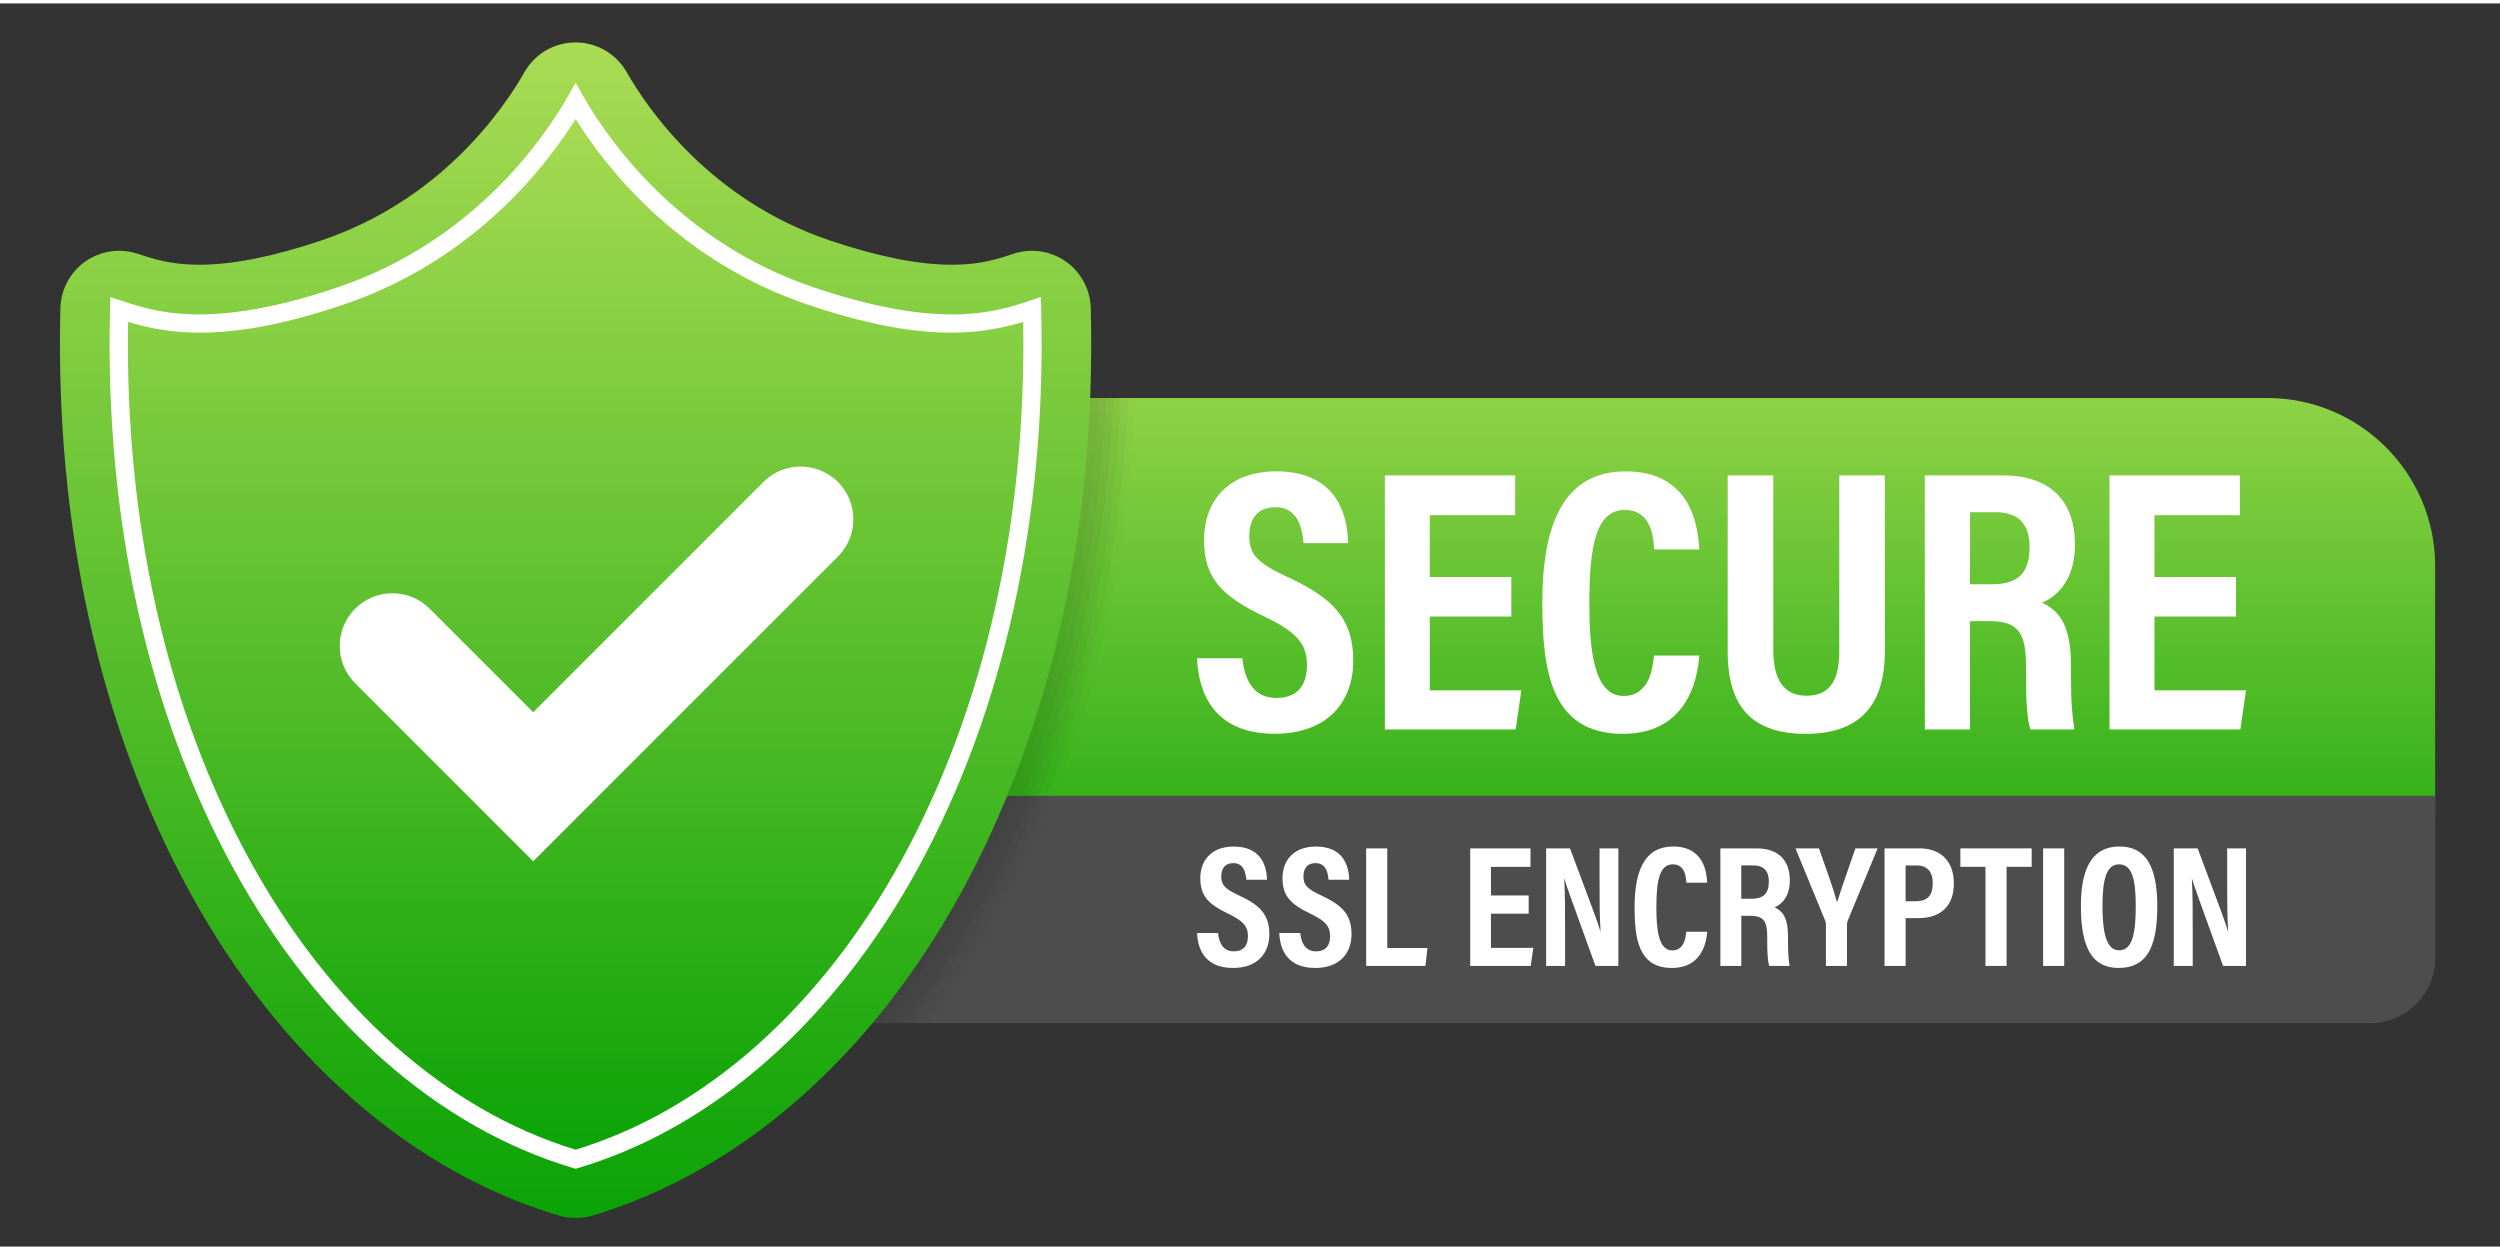
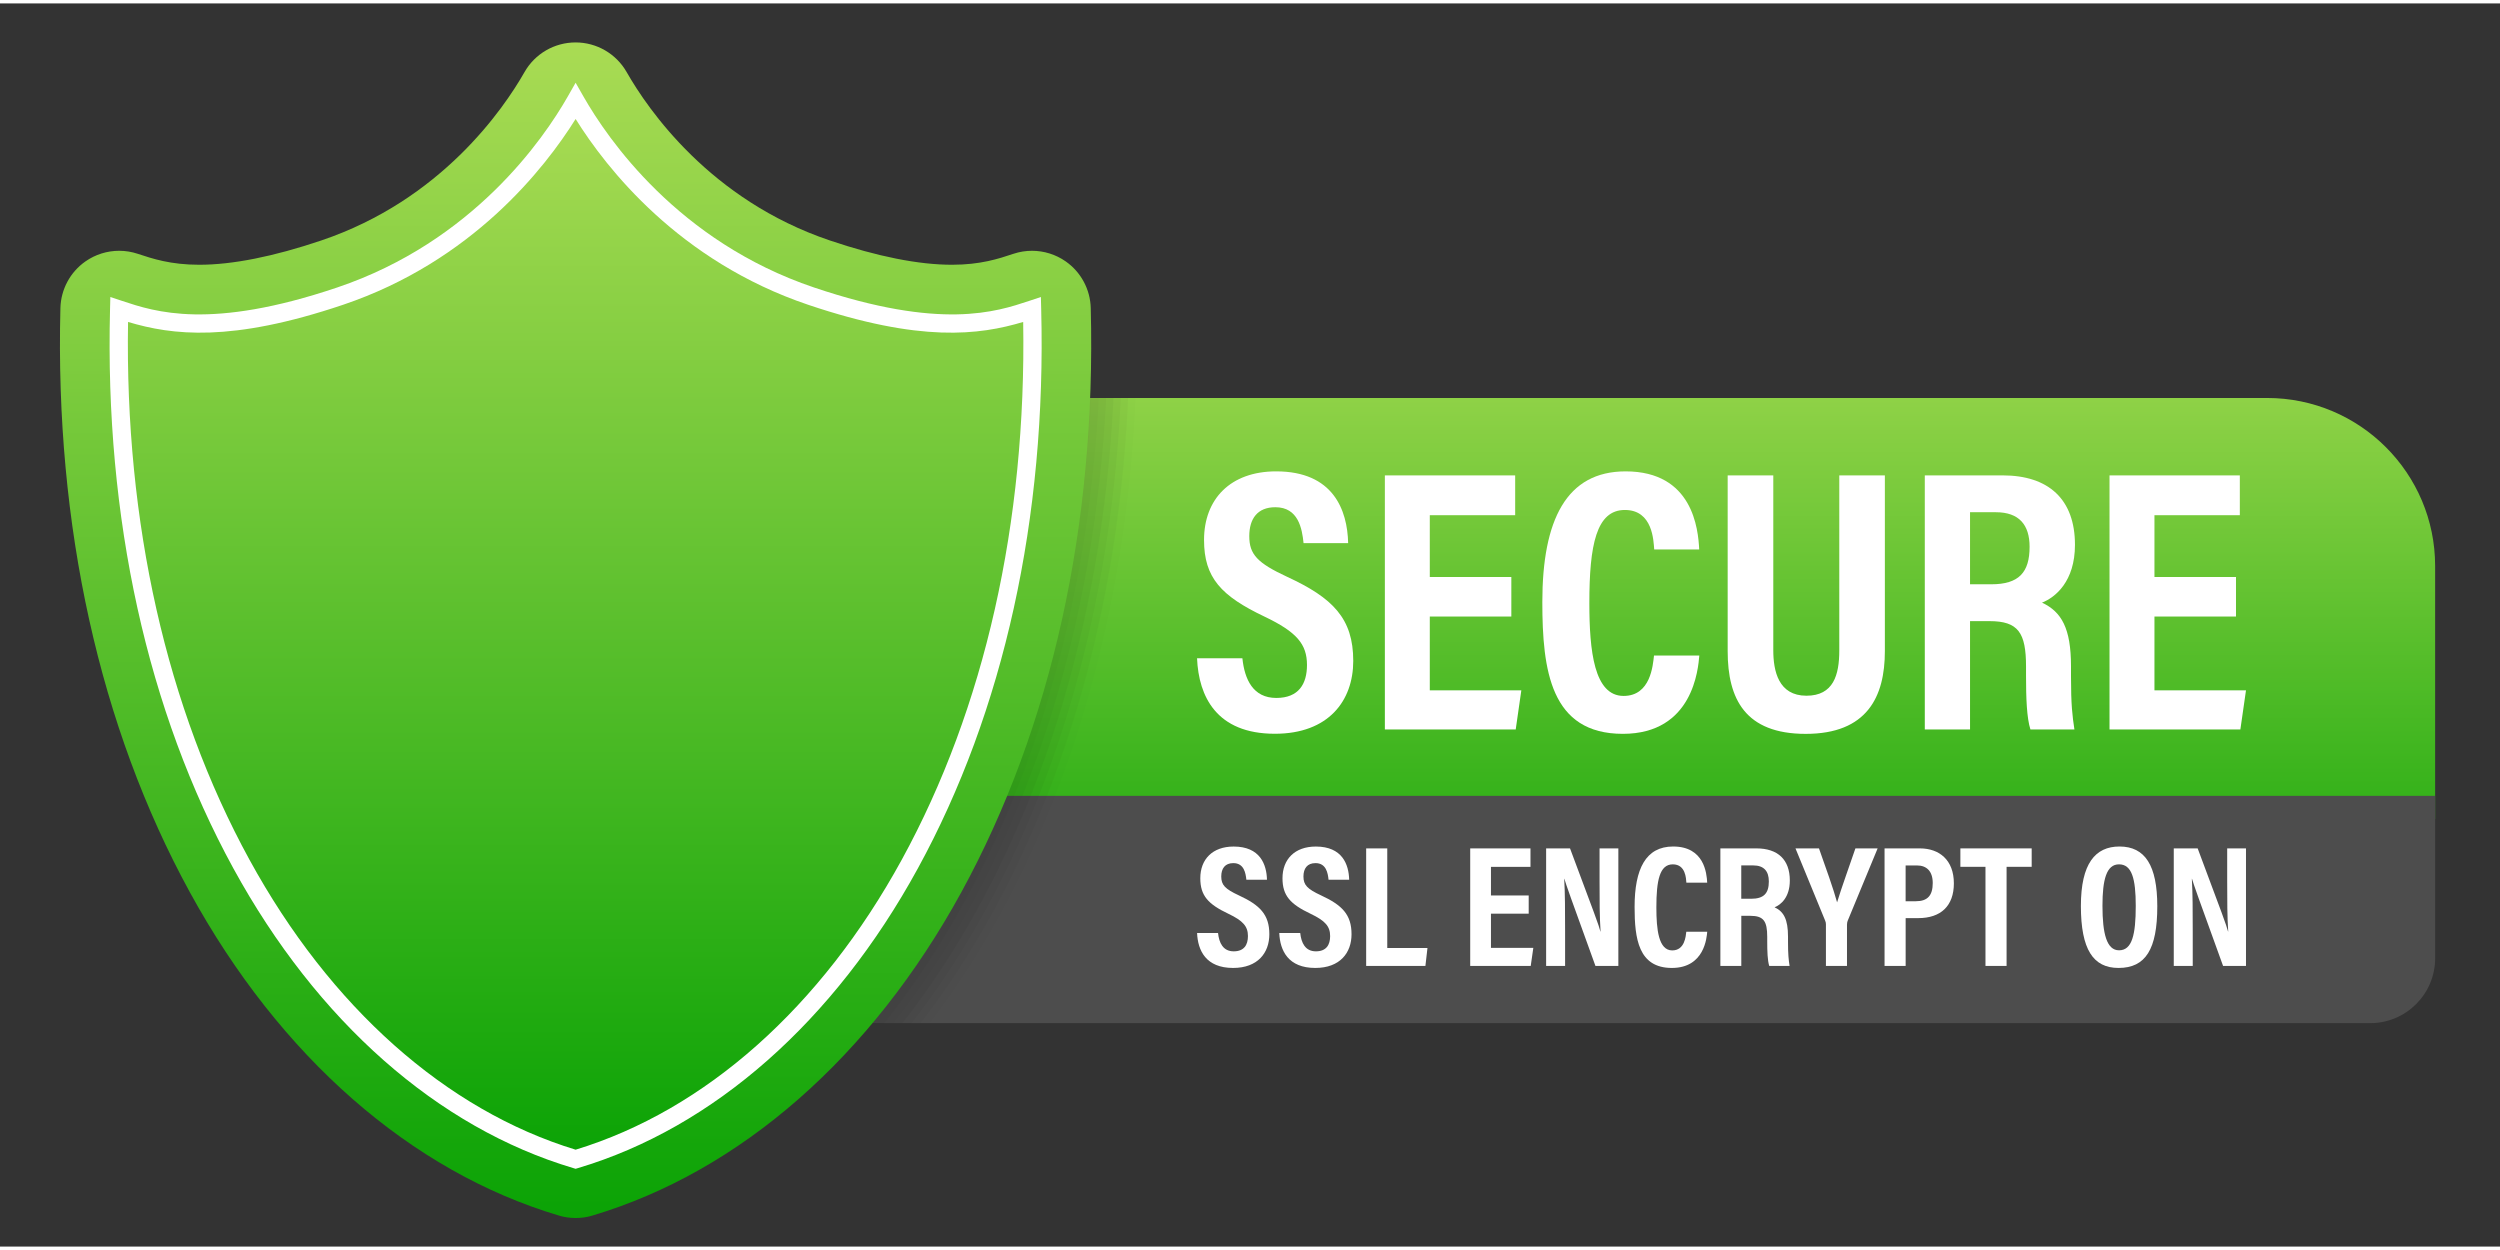
<svg xmlns="http://www.w3.org/2000/svg" xmlns:xlink="http://www.w3.org/1999/xlink" width="160" height="80" viewBox="0 0 730 363" style="enable-background:new 0 0 730 363;" xml:space="preserve">
  <rect x="0" y="0" width="730" height="363" fill="#333333" stroke="none" />
  <style type="text/css"> .st0{fill:url(#SVGID_1_);} .st1{fill:#4D4D4D;} .st2{opacity:0.15;} .st3{clip-path:url(#SVGID_00000025401281330929228110000018402337587905466021_);} .st4{opacity:0;} .st5{opacity:0.091;} .st6{opacity:0.182;} .st7{opacity:0.273;} .st8{opacity:0.364;} .st9{opacity:0.455;} .st10{opacity:0.545;} .st11{opacity:0.636;} .st12{opacity:0.727;} .st13{opacity:0.818;} .st14{opacity:0.909;} .st15{fill:url(#SVGID_00000149377046548566547330000000023323092729462205_);} .st16{fill:url(#SVGID_00000082347169421622097730000002975451727216087452_);} .st17{fill:#FFFFFF;} </style>
  <g>
    <linearGradient id="SVGID_1_" gradientUnits="userSpaceOnUse" x1="421.604" y1="73.823" x2="421.604" y2="302.901">
      <stop offset="0" style="stop-color:#AEDD56" />
      <stop offset="1" style="stop-color:#009F00" />
    </linearGradient>
    <path class="st0" d="M711.07,238.1H132.14V115.21h529.84c27.11,0,49.08,21.98,49.08,49.08V238.1z" />
    <path class="st1" d="M692.08,297.76H132.14v-66.36h578.93v47.37C711.07,289.26,702.57,297.76,692.08,297.76z" />
    <g class="st2">
      <defs>
        <polygon id="SVGID_00000017507566486552588060000011553163662762317228_" class="st2" points="149.85,115.21 149.85,216.92 149.85,297.76 684.02,297.76 684.02,216.92 684.02,115.21 " />
      </defs>
      <clipPath id="SVGID_00000172437478202519351710000004242969438285312917_">
        <use xlink:href="#SVGID_00000017507566486552588060000011553163662762317228_" style="overflow:visible;" />
      </clipPath>
      <g style="clip-path:url(#SVGID_00000172437478202519351710000004242969438285312917_);">
        <path class="st4" d="M333.9,86.61c-11.55,3.85-30.17,9.65-71.67-4.35c-48.15-16.25-70.98-53.72-76.42-63.25 c-5.43,9.53-28.26,47.01-76.42,63.25c-41.5,14-60.13,8.2-71.67,4.35C34.17,224.99,97.62,336,185.81,362.29v0 C274,336,337.44,224.99,333.9,86.61z" />
        <path class="st5" d="M331.8,85.92c-11.55,3.85-30.17,9.65-71.67-4.35c-48.15-16.25-70.98-53.72-76.42-63.25 c-5.43,9.53-28.26,47.01-76.42,63.25c-41.5,14-60.13,8.2-71.67,4.35C32.07,224.3,95.52,335.31,183.71,361.6v0 C271.89,335.31,335.34,224.3,331.8,85.92z" />
        <path class="st6" d="M329.7,85.22c-11.55,3.85-30.17,9.65-71.67-4.35c-48.15-16.25-70.98-53.72-76.42-63.25 c-5.43,9.53-28.26,47.01-76.42,63.25c-41.5,14-60.13,8.2-71.67,4.35C29.97,223.6,93.42,334.62,181.6,360.91v0 C269.79,334.62,333.24,223.6,329.7,85.22z" />
        <path class="st7" d="M327.59,84.53c-11.55,3.85-30.17,9.65-71.67-4.35c-48.15-16.25-70.98-53.72-76.42-63.25 c-5.43,9.53-28.26,47.01-76.42,63.25c-41.5,14-60.13,8.2-71.67,4.35c-3.54,138.38,59.9,249.39,148.09,275.68v0 C267.69,333.92,331.14,222.91,327.59,84.53z" />
        <path class="st8" d="M325.49,83.84c-11.55,3.85-30.17,9.65-71.67-4.35c-48.15-16.25-70.98-53.72-76.42-63.25 c-5.43,9.53-28.26,47.01-76.42,63.25c-41.5,14-60.13,8.2-71.67,4.35c-3.54,138.38,59.9,249.39,148.09,275.68v0 C265.59,333.23,329.04,222.22,325.49,83.84z" />
        <path class="st9" d="M323.39,83.14c-11.55,3.85-30.17,9.65-71.67-4.35c-48.15-16.25-70.98-53.72-76.42-63.25 c-5.43,9.53-28.26,47.01-76.42,63.25c-41.5,14-60.13,8.2-71.67,4.35c-3.54,138.38,59.9,249.39,148.09,275.68v0 C263.49,332.54,326.93,221.52,323.39,83.14z" />
        <path class="st10" d="M321.29,82.45c-11.55,3.85-30.17,9.65-71.67-4.35c-48.15-16.25-70.98-53.72-76.42-63.25 c-5.43,9.53-28.26,47.01-76.42,63.25c-41.5,14-60.13,8.2-71.67,4.35c-3.54,138.38,59.9,249.39,148.09,275.68v0 C261.39,331.84,324.83,220.83,321.29,82.45z" />
        <path class="st11" d="M319.19,81.76c-11.55,3.85-30.17,9.65-71.67-4.35c-48.15-16.25-70.98-53.72-76.42-63.25 c-5.43,9.53-28.26,47.01-76.42,63.25c-41.5,14-60.13,8.2-71.67,4.35c-3.54,138.38,59.9,249.39,148.09,275.68v0 C259.28,331.15,322.73,220.14,319.19,81.76z" />
        <path class="st12" d="M317.09,81.06c-11.55,3.85-30.17,9.65-71.67-4.35c-48.15-16.25-70.98-53.72-76.42-63.25 c-5.43,9.53-28.26,47.01-76.42,63.25c-41.5,14-60.13,8.2-71.67,4.35c-3.54,138.38,59.9,249.39,148.09,275.68v0 C257.18,330.45,320.63,219.44,317.09,81.06z" />
        <path class="st13" d="M314.98,80.37c-11.55,3.85-30.17,9.65-71.67-4.35c-48.15-16.25-70.98-53.72-76.42-63.25 c-5.43,9.53-28.26,47.01-76.42,63.25c-41.5,14-60.13,8.2-71.67,4.35c-3.54,138.38,59.9,249.39,148.09,275.68v0 C255.08,329.76,318.53,218.75,314.98,80.37z" />
        <path class="st14" d="M312.88,79.68c-11.55,3.85-30.17,9.65-71.67-4.35c-48.15-16.25-70.98-53.72-76.42-63.25 c-5.43,9.53-28.26,47.01-76.42,63.25c-41.5,14-60.13,8.2-71.67,4.35c-3.54,138.38,59.9,249.39,148.09,275.68v0 C252.98,329.07,316.43,218.06,312.88,79.68z" />
        <path d="M310.78,78.98c-11.55,3.85-30.17,9.65-71.67-4.35c-48.15-16.25-70.98-53.72-76.42-63.25 c-5.43,9.53-28.26,47.01-76.42,63.25c-41.5,14-60.13,8.2-71.67,4.35c-3.54,138.38,59.9,249.39,148.09,275.68v0 C250.88,328.37,314.32,217.36,310.78,78.98z" />
      </g>
    </g>
    <g>
      <linearGradient id="SVGID_00000124147873204556792000000016827959755948693687_" gradientUnits="userSpaceOnUse" x1="168.083" y1="1.274" x2="168.083" y2="377.013">
        <stop offset="0" style="stop-color:#AEDD56" />
        <stop offset="1" style="stop-color:#009F00" />
      </linearGradient>
      <path style="fill:url(#SVGID_00000124147873204556792000000016827959755948693687_);" d="M168.08,354.66 c-1.65,0-3.3-0.24-4.9-0.72c-43.22-12.88-81.49-46.42-107.76-94.44C29.08,211.36,16.02,152.38,17.64,88.95 c0.14-5.44,2.85-10.49,7.3-13.61c2.92-2.05,6.37-3.11,9.86-3.11c1.82,0,3.65,0.29,5.42,0.88c4.28,1.42,9.6,3.2,17.95,3.2 c9.71,0,21.7-2.39,35.64-7.09c35-11.81,53.17-38.32,59.35-49.17c3.05-5.36,8.75-8.66,14.91-8.66c0,0,0,0,0,0 c6.17,0,11.86,3.31,14.91,8.66c6.19,10.85,24.35,37.36,59.35,49.17c13.94,4.71,25.94,7.09,35.64,7.09c8.36,0,13.68-1.77,17.95-3.2 c1.77-0.59,3.6-0.88,5.42-0.88c3.49,0,6.93,1.06,9.86,3.11c4.45,3.12,7.16,8.17,7.3,13.61c1.62,63.43-11.44,122.41-37.78,170.56 c-26.27,48.01-64.53,81.55-107.76,94.44C171.39,354.43,169.74,354.66,168.08,354.66z" />
      <g>
        <linearGradient id="SVGID_00000088108324905824125010000012970016508992448140_" gradientUnits="userSpaceOnUse" x1="168.083" y1="19.449" x2="168.083" y2="357.614">
          <stop offset="0" style="stop-color:#AEDD56" />
          <stop offset="1" style="stop-color:#009F00" />
        </linearGradient>
        <path style="fill:url(#SVGID_00000088108324905824125010000012970016508992448140_);" d="M301.37,89.39 c-10.39,3.46-27.16,8.69-64.51-3.91c-43.34-14.62-63.88-48.35-68.78-56.93c-4.89,8.58-25.44,42.31-68.78,56.93 c-37.35,12.6-54.11,7.38-64.51,3.91C31.61,213.93,88.71,313.84,168.08,337.5v0C247.45,313.84,304.55,213.93,301.37,89.39z" />
        <path class="st17" d="M168.08,340.29l-0.76-0.23c-39.54-11.79-74.76-42.86-99.18-87.5C43.02,206.64,30.57,150.2,32.13,89.32 l0.09-3.6l3.42,1.14c9.64,3.21,25.77,8.59,62.81-3.91c39.71-13.4,60.3-43.43,67.31-55.72l2.32-4.07l2.32,4.07 c7.01,12.29,27.59,42.32,67.31,55.72c37.04,12.5,53.17,7.12,62.81,3.91l3.42-1.14l0.09,3.6c1.56,60.88-10.89,117.33-36.01,163.24 c-24.42,44.64-59.64,75.72-99.18,87.5L168.08,340.29z M37.39,93.01c-0.97,58.58,11.25,112.79,35.43,156.98 c23.58,43.11,57.39,73.16,95.26,84.72c37.87-11.55,71.68-41.61,95.26-84.72c24.18-44.19,36.4-98.4,35.43-156.98 c-12.87,3.85-30.03,6.04-62.77-5.01c-37.73-12.73-58.91-39.82-67.92-54.26c-9.02,14.43-30.2,41.53-67.92,54.26 C67.42,99.05,50.26,96.86,37.39,93.01z" />
      </g>
    </g>
    <g>
-       <path class="st17" d="M155.69,250.5l-51.99-51.99c-6.01-6.01-6.01-15.76,0-21.77l0,0c6.01-6.01,15.76-6.01,21.77,0l30.22,30.22 l67.22-67.22c6.01-6.01,15.76-6.01,21.77,0h0c6.01,6.01,6.01,15.76,0,21.77L155.69,250.5z" />
-     </g>
+       </g>
    <g>
      <path class="st17" d="M362.78,191.23c0.64,6.15,3.11,11.57,9.9,11.57c6.54,0,8.96-4.1,8.96-9.62c0-6.1-3-9.64-12.38-14.12 c-12.7-6.04-17.68-11.37-17.68-22.39c0-11.9,7.65-20.03,21.06-20.03c16.69,0,20.8,11.29,21.02,20.95h-13.02 c-0.43-4.24-1.52-10.48-8.24-10.48c-5.26,0-7.61,3.41-7.61,8.45c0,5.34,2.38,7.84,11.07,11.88c13.31,6.15,19.29,12.13,19.29,24.54 c0,11.65-7.22,21.28-22.89,21.28c-17.06,0-22.26-10.92-22.72-22.04H362.78z" />
      <path class="st17" d="M441.31,179.03H417.5v21.54h26.73L442.59,212h-38.21v-74.19h38.05v11.62H417.5v18.06h23.81V179.03z" />
      <path class="st17" d="M496.2,190.41c-0.33,3.75-1.75,22.87-22.33,22.87c-21.09,0-23.51-18.53-23.51-38.47 c0-24.02,7.04-38.17,24.31-38.17c19.67,0,21.2,16.87,21.5,22.81h-13.14c-0.21-2.52-0.38-11.54-8.57-11.54 c-8.34,0-10.37,10.21-10.37,27.18c0,13.99,1.39,27.12,10,27.12c7.92,0,8.55-8.96,8.88-11.8H496.2z" />
      <path class="st17" d="M517.8,137.82v51.04c0,6.08,1.51,13.29,9.68,13.29c7.9,0,9.59-6.08,9.59-13.21v-51.12h13.31v51.33 c0,13.32-5.2,24.14-23.12,24.14c-17.64,0-22.78-10.18-22.78-24.15v-51.33H517.8z" />
      <path class="st17" d="M575.25,180.37V212h-13.21v-74.19h22.72c13.48,0,21.13,7.03,21.13,20.27c0,10.73-5.75,15.36-9.62,16.89 c5.74,2.69,8.46,7.57,8.46,18.53v2.96c0,8.43,0.4,11.58,1,15.54h-12.85c-1.08-3.4-1.28-9.27-1.28-15.66v-2.7 c0-9.92-2.28-13.27-10.66-13.27H575.25z M575.25,169.61h6.23c8.02,0,11.16-3.45,11.16-10.95c0-6.39-3.05-10.09-9.85-10.09h-7.54 V169.61z" />
      <path class="st17" d="M652.91,179.03H629.1v21.54h26.73L654.19,212h-38.21v-74.19h38.05v11.62H629.1v18.06h23.81V179.03z" />
    </g>
    <g>
      <path class="st17" d="M355.67,271.44c0.3,2.85,1.44,5.35,4.58,5.35c3.03,0,4.15-1.9,4.15-4.45c0-2.82-1.39-4.46-5.73-6.53 c-5.88-2.79-8.18-5.26-8.18-10.36c0-5.51,3.54-9.26,9.74-9.26c7.72,0,9.62,5.22,9.73,9.69h-6.02c-0.2-1.96-0.7-4.85-3.81-4.85 c-2.43,0-3.52,1.58-3.52,3.91c0,2.47,1.1,3.63,5.12,5.5c6.16,2.85,8.92,5.61,8.92,11.36c0,5.39-3.34,9.84-10.59,9.84 c-7.89,0-10.3-5.05-10.51-10.2H355.67z" />
      <path class="st17" d="M379.67,271.44c0.3,2.85,1.44,5.35,4.58,5.35c3.03,0,4.15-1.9,4.15-4.45c0-2.82-1.39-4.46-5.73-6.53 c-5.88-2.79-8.18-5.26-8.18-10.36c0-5.51,3.54-9.26,9.74-9.26c7.72,0,9.62,5.22,9.73,9.69h-6.02c-0.2-1.96-0.7-4.85-3.81-4.85 c-2.43,0-3.52,1.58-3.52,3.91c0,2.47,1.1,3.63,5.12,5.5c6.16,2.85,8.92,5.61,8.92,11.36c0,5.39-3.34,9.84-10.59,9.84 c-7.89,0-10.3-5.05-10.51-10.2H379.67z" />
      <path class="st17" d="M398.92,246.73h6.16v29.08h11.74l-0.6,5.24h-17.3V246.73z" />
      <path class="st17" d="M446.38,265.8h-11.02v9.97h12.37l-0.76,5.29H429.3v-34.32h17.6v5.38h-11.54v8.35h11.02V265.8z" />
      <path class="st17" d="M451.47,281.05v-34.32h6.98c7.1,18.97,8.46,22.58,8.87,24.27h0.05c-0.29-4.12-0.3-9.17-0.3-14.8v-9.47h5.49 v34.32h-6.69c-7.33-20.22-8.63-23.87-9.07-25.44h-0.05c0.25,4.23,0.26,9.28,0.26,15.43v10.01H451.47z" />
      <path class="st17" d="M498.51,271.06c-0.15,1.73-0.81,10.58-10.33,10.58c-9.76,0-10.88-8.57-10.88-17.8 c0-11.11,3.26-17.66,11.25-17.66c9.1,0,9.81,7.81,9.95,10.55h-6.08c-0.1-1.17-0.18-5.34-3.96-5.34c-3.86,0-4.8,4.72-4.8,12.58 c0,6.47,0.64,12.55,4.63,12.55c3.66,0,3.96-4.14,4.11-5.46H498.51z" />
      <path class="st17" d="M508.46,266.42v14.63h-6.11v-34.32h10.51c6.24,0,9.77,3.25,9.77,9.38c0,4.96-2.66,7.11-4.45,7.82 c2.66,1.24,3.92,3.5,3.92,8.57v1.37c0,3.9,0.18,5.36,0.46,7.19h-5.94c-0.5-1.57-0.59-4.29-0.59-7.25v-1.25 c0-4.59-1.05-6.14-4.93-6.14H508.46z M508.46,261.44h2.88c3.71,0,5.16-1.6,5.16-5.07c0-2.96-1.41-4.67-4.56-4.67h-3.49V261.44z" />
      <path class="st17" d="M533.17,281.05v-12.15c0-0.39-0.06-0.7-0.24-1.11l-8.65-21.06h6.86c1.92,5.38,4.27,12,5.29,15.76 c1.26-4.21,3.62-10.64,5.35-15.76h6.49l-8.75,21.15c-0.1,0.24-0.2,0.63-0.2,1.16v12.02H533.17z" />
      <path class="st17" d="M550.28,246.73h10.33c5.67,0,9.92,3.4,9.92,10.21c0,6.63-3.85,10.15-10.39,10.15h-3.69v13.96h-6.16V246.73z M556.44,262.16h3c3.41,0,4.92-1.69,4.92-5.31c0-3.43-1.77-5.14-4.59-5.14h-3.33V262.16z" />
      <path class="st17" d="M579.76,252.11h-7.33v-5.38h20.82v5.38h-7.33v28.94h-6.16V252.11z" />
-       <path class="st17" d="M602.75,246.73v34.32h-6.16v-34.32H602.75z" />
      <path class="st17" d="M629.93,263.63c0,12.55-3.41,18.01-11.32,18.01c-7.39,0-10.99-5.38-10.99-18.09 c0-12.38,4.19-17.37,11.27-17.37C626.37,246.18,629.93,251.71,629.93,263.63z M613.92,263.5c0,8.14,1.24,12.99,4.84,12.99 c3.79,0,4.88-4.49,4.88-12.97c0-7.97-1.15-12.13-4.88-12.13C615.08,251.38,613.92,255.85,613.92,263.5z" />
      <path class="st17" d="M634.74,281.05v-34.32h6.98c7.1,18.97,8.46,22.58,8.87,24.27h0.05c-0.29-4.12-0.3-9.17-0.3-14.8v-9.47h5.49 v34.32h-6.69c-7.33-20.22-8.63-23.87-9.07-25.44h-0.05c0.25,4.23,0.26,9.28,0.26,15.43v10.01H634.74z" />
    </g>
  </g>
</svg>